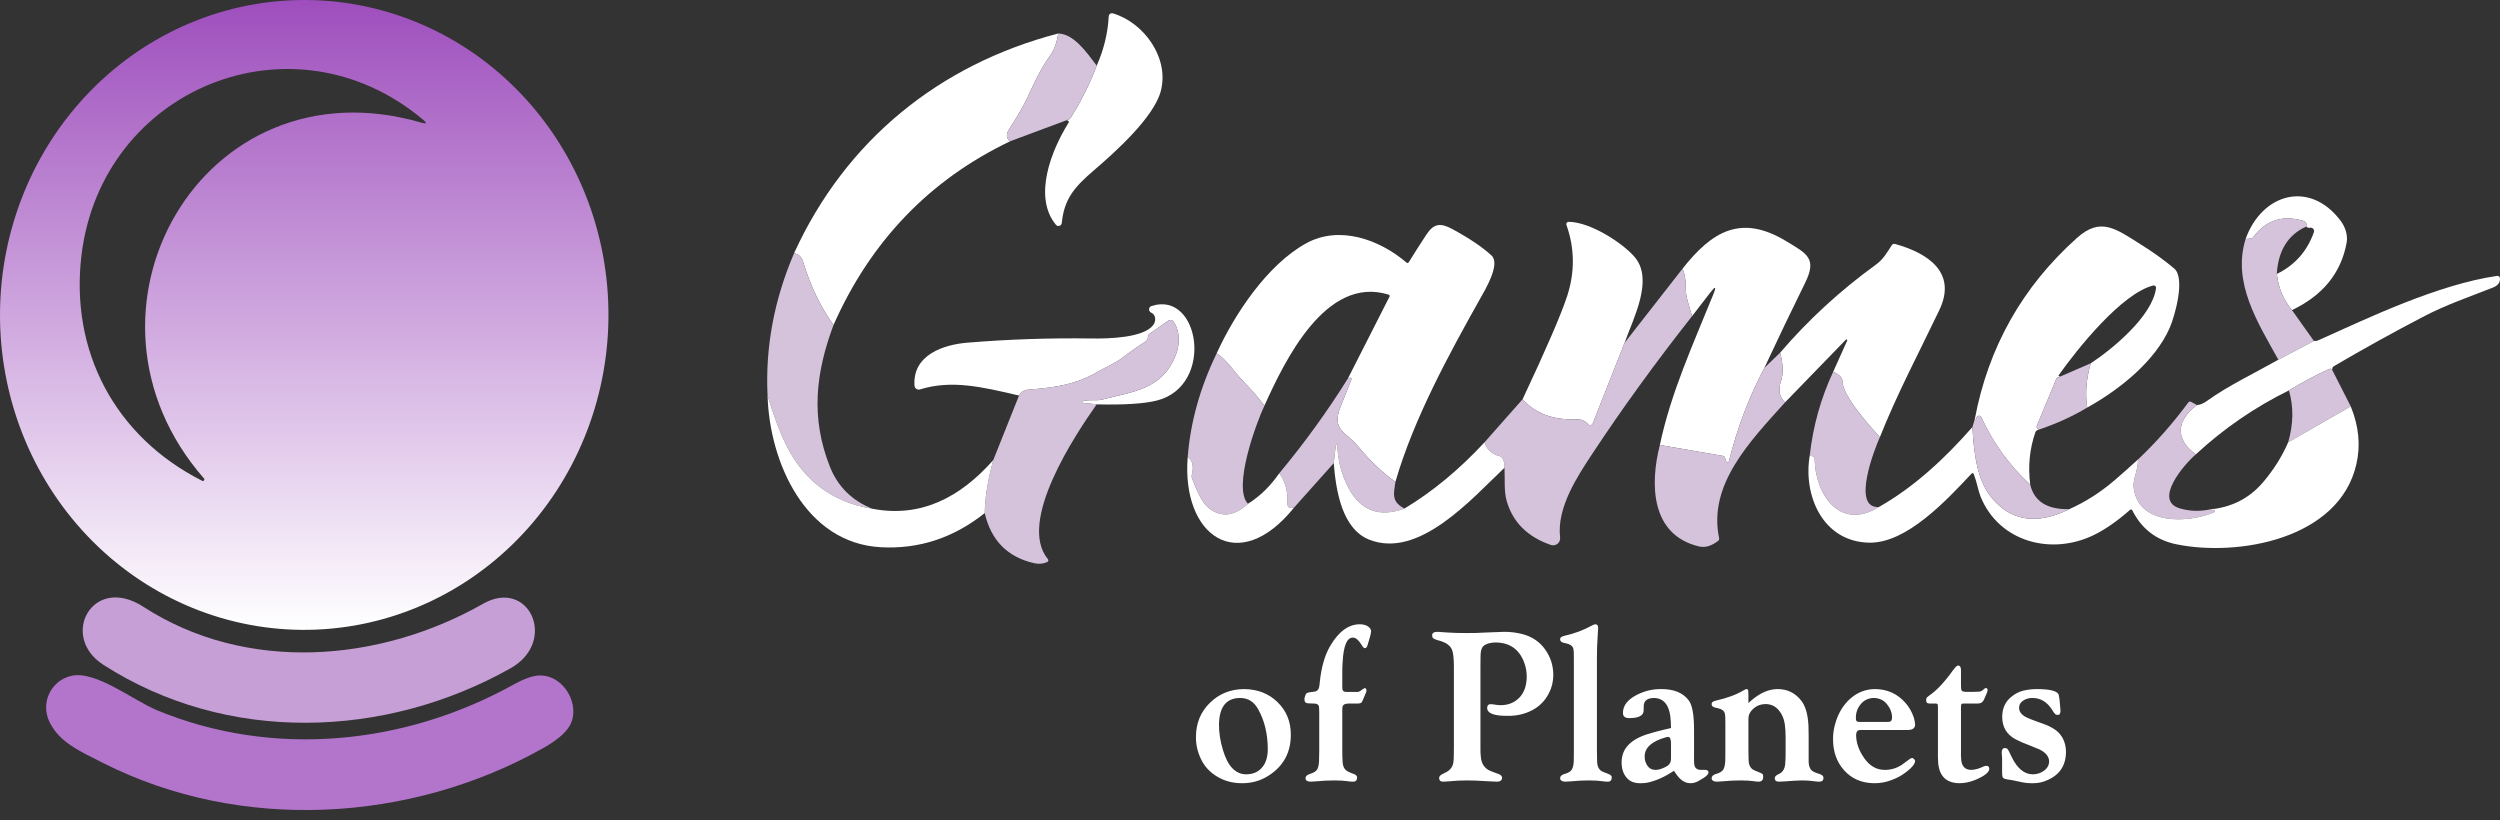
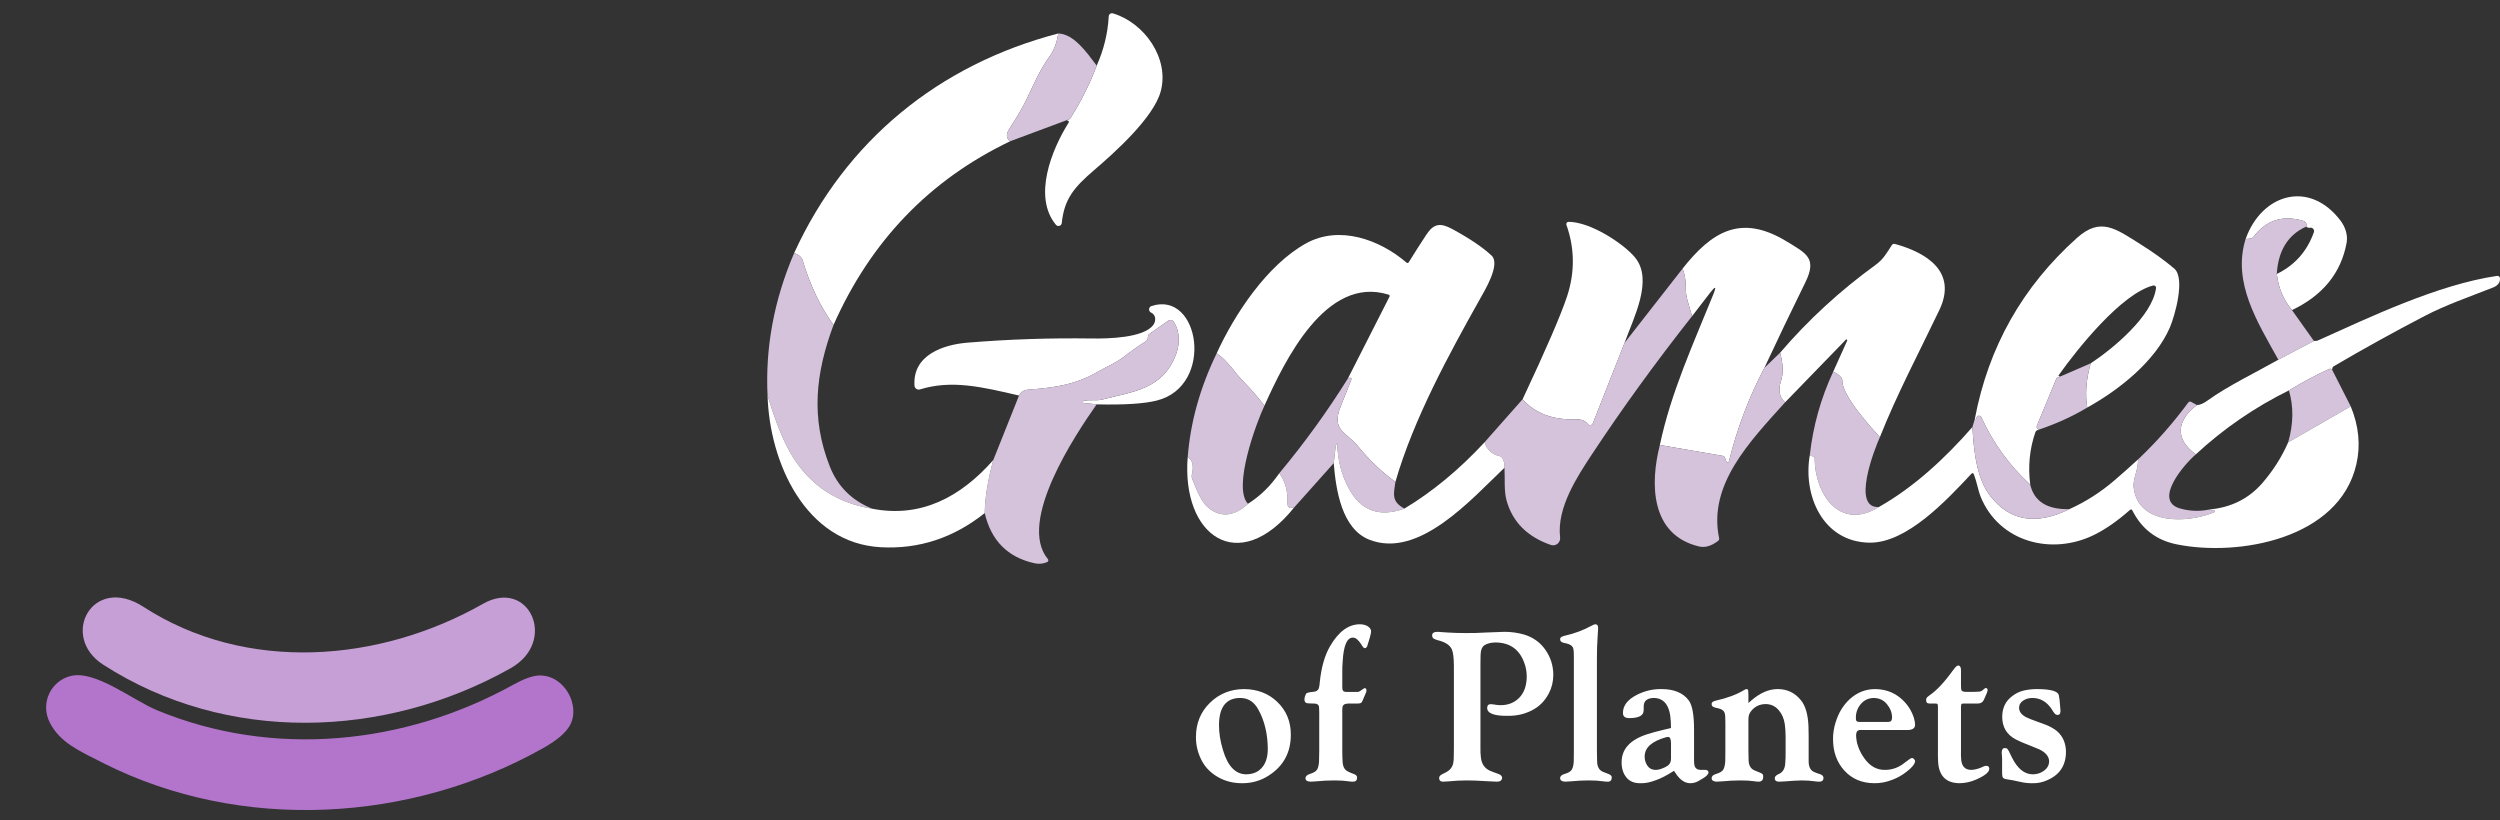
<svg xmlns="http://www.w3.org/2000/svg" width="189" height="62" viewBox="0 0 189 62" fill="none">
  <rect x="0" y="0" width="189" height="62" fill="#333333" stroke="none" />
-   <path d="M22.834 47.617C16.734 47.575 10.902 45.026 6.619 40.531C2.337 36.035 -0.043 29.963 0.001 23.648C0.022 20.522 0.639 17.43 1.815 14.55C2.991 11.669 4.703 9.056 6.855 6.86C9.006 4.664 11.553 2.928 14.352 1.751C17.151 0.574 20.146 -0.021 23.166 0.001C29.266 0.043 35.099 2.592 39.381 7.087C43.663 11.582 46.044 17.655 45.999 23.97C45.978 27.096 45.361 30.188 44.185 33.068C43.009 35.949 41.297 38.562 39.145 40.758C36.994 42.953 34.447 44.69 31.648 45.867C28.849 47.044 25.854 47.639 22.834 47.617ZM15.414 36.163C4.435 23.604 15.267 4.454 31.847 9.27C32.263 9.391 32.304 9.313 31.971 9.037C22.115 0.78 7.695 6.686 6.163 19.274C5.282 26.512 8.661 32.998 15.276 36.344C15.3 36.359 15.329 36.365 15.357 36.36C15.385 36.355 15.411 36.339 15.428 36.317C15.445 36.294 15.453 36.266 15.451 36.237C15.448 36.209 15.435 36.182 15.414 36.163Z" fill="url(#paint0_linear_991_10924)" />
  <path d="M10.846 45.877C18.622 50.912 28.716 50.084 36.521 45.644C40 43.669 42.198 48.495 38.596 50.522C29.145 55.842 17.162 56.28 7.796 50.246C4.474 48.104 6.992 43.379 10.846 45.877Z" fill="#C79FD7" />
  <path d="M11.86 53.69C20.617 57.321 30.587 56.327 38.824 51.753C39.611 51.319 40.247 51.09 40.733 51.068C42.67 50.987 43.945 53.381 43.06 54.88C42.739 55.429 42.075 55.987 41.066 56.555C31.039 62.199 18.228 62.932 7.853 57.712C5.935 56.745 4.546 56.132 3.775 54.647C3.013 53.186 3.832 51.458 5.379 51.097C7.23 50.664 10.066 52.948 11.86 53.69Z" fill="#B375CC" />
  <path d="M80.647 9.082C80.679 9.06 80.718 9.046 80.765 9.04C80.834 9.031 80.888 8.996 80.925 8.936C81.742 7.643 82.405 6.318 82.913 4.96C83.449 3.751 83.752 2.508 83.821 1.229C83.823 1.193 83.833 1.157 83.851 1.125C83.869 1.093 83.893 1.066 83.923 1.045C83.953 1.023 83.988 1.009 84.024 1.003C84.061 0.997 84.098 0.999 84.133 1.01C86.501 1.707 88.441 4.42 87.744 6.929C87.195 8.908 84.291 11.512 82.713 12.864C81.223 14.144 80.456 15.021 80.27 16.86C80.265 16.909 80.246 16.956 80.214 16.994C80.183 17.032 80.141 17.06 80.094 17.074C80.047 17.089 79.997 17.089 79.949 17.075C79.902 17.061 79.86 17.033 79.829 16.995C78.071 14.875 79.502 11.318 80.782 9.282C80.823 9.215 80.81 9.161 80.742 9.122C80.714 9.103 80.682 9.09 80.647 9.082Z" fill="white" />
  <path d="M79.999 2.532C79.908 3.213 79.687 3.794 79.339 4.276C78.664 5.215 78.228 6.179 77.694 7.329C77.375 8.012 76.912 8.817 76.305 9.745C76.04 10.148 76.06 10.46 76.364 10.681C70.275 13.596 65.825 18.226 63.013 24.571C62.029 23.201 61.256 21.587 60.694 19.729C60.602 19.429 60.382 19.231 60.036 19.133C63.933 10.613 71.004 4.88 79.999 2.532Z" fill="white" />
  <path d="M79.999 2.532C81.169 2.563 82.111 3.899 82.912 4.962C82.404 6.319 81.742 7.644 80.924 8.938C80.887 8.998 80.834 9.032 80.764 9.042C80.717 9.047 80.678 9.061 80.646 9.084L76.364 10.681C76.06 10.46 76.04 10.148 76.305 9.745C76.912 8.817 77.375 8.012 77.694 7.329C78.228 6.179 78.664 5.215 79.339 4.276C79.687 3.794 79.907 3.213 79.999 2.532Z" fill="#D5C3DC" />
  <path d="M173.274 23.444C172.627 22.666 172.244 21.755 172.126 20.711C173.48 20.055 174.414 19.003 174.93 17.556C174.945 17.512 174.948 17.465 174.939 17.42C174.93 17.374 174.909 17.332 174.878 17.297C174.847 17.263 174.807 17.237 174.763 17.223C174.718 17.21 174.671 17.208 174.626 17.219C174.568 17.232 174.463 17.208 174.311 17.148C174.446 17.162 174.455 17.067 174.339 16.864C174.292 16.783 174.217 16.723 174.128 16.696C172.569 16.235 171.314 16.639 170.363 17.91C170.301 17.989 170.221 18.032 170.121 18.04L169.77 18.065C170.999 14.623 174.623 13.58 176.963 16.707C177.294 17.151 177.514 17.773 177.404 18.355C176.986 20.634 175.609 22.331 173.274 23.444Z" fill="white" />
  <path d="M174.31 17.148C172.959 17.772 172.23 18.959 172.125 20.71C172.243 21.754 172.626 22.665 173.273 23.443L174.932 25.777L172.243 27.194C170.686 24.385 168.74 21.363 169.769 18.064L170.121 18.039C170.22 18.031 170.3 17.988 170.362 17.91C171.313 16.639 172.568 16.234 174.127 16.695C174.216 16.722 174.291 16.782 174.338 16.864C174.454 17.066 174.445 17.161 174.31 17.148Z" fill="#D5C3DC" />
  <path d="M122.816 25.923L120.417 32.005C120.403 32.041 120.38 32.072 120.349 32.096C120.319 32.12 120.283 32.136 120.245 32.142C120.207 32.147 120.169 32.143 120.133 32.129C120.098 32.115 120.067 32.091 120.044 32.061C119.841 31.804 119.531 31.683 119.113 31.698C117.405 31.76 116.069 31.257 115.106 30.189C116.896 26.381 118.019 23.781 118.475 22.389C119.069 20.574 119.051 18.777 118.421 16.998C118.412 16.972 118.409 16.945 118.413 16.917C118.417 16.89 118.427 16.864 118.443 16.842C118.458 16.819 118.479 16.801 118.503 16.789C118.528 16.776 118.554 16.77 118.581 16.77C120.24 16.773 122.74 18.418 123.603 19.459C125.023 21.171 123.477 24.062 122.816 25.923Z" fill="white" />
  <path d="M105.492 36.434C104.457 35.681 103.514 34.78 102.663 33.732C101.811 32.683 100.616 32.551 101.35 30.737C101.609 30.098 101.88 29.415 102.165 28.688C102.173 28.668 102.174 28.646 102.169 28.626C102.164 28.605 102.153 28.587 102.136 28.573C102.12 28.56 102.1 28.552 102.079 28.55C102.058 28.548 102.037 28.553 102.019 28.564C101.995 28.581 101.96 28.589 101.915 28.589L105.039 22.442C105.082 22.356 105.058 22.299 104.966 22.271C100.217 20.803 97.11 27.307 95.591 30.667C95.072 29.994 94.532 29.375 93.972 28.808C93.364 28.195 92.825 27.282 91.981 26.711C93.317 23.784 95.782 20.027 98.749 18.393C101.257 17.013 104.288 18.104 106.318 19.841C106.393 19.907 106.457 19.898 106.51 19.813C106.941 19.114 107.382 18.422 107.834 17.738C108.396 16.884 108.9 16.833 109.799 17.319C111.117 18.035 112.106 18.704 112.766 19.324C113.458 19.974 112.251 21.953 111.875 22.622C109.572 26.73 106.861 31.677 105.492 36.434Z" fill="white" />
  <path d="M157.796 30.811C157.625 29.792 157.713 28.677 158.058 27.468C159.686 26.397 162.725 23.911 162.998 21.774C163.001 21.746 162.998 21.718 162.988 21.692C162.978 21.665 162.962 21.642 162.941 21.623C162.92 21.604 162.895 21.59 162.868 21.584C162.84 21.577 162.812 21.576 162.784 21.583C160.4 22.185 157.051 26.366 155.642 28.36C155.612 28.401 155.622 28.43 155.67 28.447C155.697 28.456 155.72 28.465 155.741 28.472C155.712 28.5 155.667 28.518 155.606 28.526C155.533 28.537 155.482 28.576 155.454 28.644L153.992 32.175C153.954 32.265 153.97 32.345 154.039 32.414C154.062 32.439 154.091 32.462 154.127 32.484L154.003 32.532C153.943 32.557 153.902 32.6 153.879 32.662C153.439 33.923 153.307 35.25 153.486 36.643C151.913 35.194 150.68 33.494 149.788 31.543C149.771 31.505 149.743 31.474 149.707 31.454C149.672 31.434 149.631 31.426 149.59 31.431C149.549 31.436 149.512 31.454 149.482 31.482C149.452 31.51 149.432 31.547 149.425 31.587C149.412 31.659 149.369 31.688 149.296 31.675C150.319 26.246 152.892 21.684 157.014 17.99C158.803 16.387 159.939 17.284 161.806 18.456C162.786 19.069 163.641 19.684 164.37 20.301C165.23 21.026 164.421 23.878 164.041 24.758C162.942 27.299 160.239 29.456 157.796 30.811Z" fill="white" />
  <path d="M133.387 27.808C132.221 30.026 131.327 32.381 130.707 34.874C130.702 34.896 130.69 34.916 130.673 34.931C130.655 34.945 130.634 34.954 130.611 34.955C130.589 34.956 130.566 34.95 130.548 34.938C130.529 34.925 130.515 34.907 130.507 34.885L130.4 34.59C130.376 34.521 130.327 34.48 130.254 34.467L125.485 33.643C126.318 29.675 128.05 25.91 129.523 22.263C129.776 21.641 129.697 21.596 129.287 22.128L127.92 23.902C127.782 23.449 127.653 23.003 127.535 22.564C127.347 21.858 127.572 21.133 127.192 20.32C129.411 17.508 131.604 16.153 135.04 18.234C136.595 19.176 137.385 19.522 136.474 21.369C135.432 23.485 134.403 25.632 133.387 27.808Z" fill="white" />
  <path d="M142.118 33.052C141.435 32.299 139.259 29.914 139.279 28.784C139.28 28.692 139.249 28.602 139.191 28.534C139.038 28.346 138.837 28.203 138.59 28.103L139.65 25.747C139.655 25.734 139.656 25.719 139.652 25.705C139.648 25.691 139.639 25.679 139.627 25.671C139.615 25.663 139.601 25.66 139.586 25.661C139.572 25.663 139.559 25.669 139.548 25.68L134.954 30.415C134.515 30.034 134.412 29.495 134.645 28.798C134.83 28.239 134.808 27.528 134.577 26.664C136.709 24.178 139.115 21.965 141.795 20.025C142.386 19.598 142.633 19.128 143.024 18.529C143.049 18.492 143.084 18.463 143.126 18.447C143.168 18.432 143.214 18.43 143.257 18.442C145.622 19.097 148.006 20.523 146.615 23.439C145.082 26.647 143.418 29.776 142.118 33.052Z" fill="white" />
  <path d="M60.036 19.134C60.383 19.231 60.602 19.43 60.694 19.73C61.256 21.588 62.029 23.201 63.013 24.572C61.653 28.222 61.284 31.582 62.732 35.262C63.33 36.777 64.403 37.844 65.949 38.462C62.983 37.988 60.82 36.399 59.459 33.696C58.987 32.761 58.51 31.5 58.028 29.914C57.85 26.265 58.519 22.671 60.036 19.134Z" fill="#D5C3DC" />
  <path d="M127.192 20.32C127.572 21.132 127.347 21.858 127.535 22.564C127.653 23.002 127.782 23.448 127.92 23.902C125.15 27.417 122.638 30.881 120.385 34.294C119.243 36.024 117.677 38.389 117.944 40.632C117.955 40.722 117.942 40.812 117.908 40.895C117.875 40.979 117.82 41.052 117.75 41.108C117.68 41.165 117.597 41.203 117.509 41.218C117.42 41.234 117.329 41.227 117.244 41.198C115.467 40.585 114.352 39.466 113.898 37.843C113.693 37.118 113.783 36.187 113.738 35.36C113.76 35.122 113.709 34.886 113.586 34.652C113.537 34.562 113.464 34.505 113.366 34.483C112.785 34.346 112.407 33.997 112.23 33.437L115.104 30.189C116.068 31.258 117.403 31.761 119.111 31.699C119.529 31.684 119.839 31.805 120.042 32.062C120.065 32.092 120.096 32.115 120.132 32.13C120.167 32.144 120.206 32.148 120.244 32.142C120.282 32.137 120.317 32.121 120.348 32.097C120.378 32.073 120.401 32.042 120.416 32.006L122.814 25.924L127.192 20.32Z" fill="#D5C3DC" />
  <path d="M176.308 27.956C176.239 27.881 176.175 27.857 176.117 27.883C175.217 28.281 174.192 28.824 173.041 29.514C170.447 30.795 168.101 32.407 166.003 34.351C164.361 33.164 164.583 31.761 166.085 30.622C166.31 30.616 166.566 30.511 166.855 30.304C168.469 29.143 170.474 28.198 172.243 27.195L174.931 25.777L175.097 25.772C175.143 25.77 175.188 25.759 175.229 25.741C179.095 24.009 184.28 21.515 188.779 20.857C188.805 20.853 188.832 20.854 188.858 20.861C188.883 20.868 188.907 20.88 188.928 20.896C188.948 20.913 188.965 20.933 188.977 20.956C188.989 20.979 188.997 21.005 188.998 21.031C189.019 21.357 188.84 21.594 188.461 21.742C186.605 22.468 184.901 23.058 183.318 23.882C180.986 25.093 178.686 26.365 176.418 27.698C176.354 27.735 176.318 27.822 176.308 27.956Z" fill="white" />
  <path d="M82.91 30.57L81.948 30.468C81.927 30.469 81.906 30.462 81.889 30.447C81.873 30.433 81.864 30.413 81.863 30.391C81.862 30.369 81.869 30.348 81.883 30.332C81.898 30.316 81.918 30.306 81.94 30.305C82.404 30.198 82.888 30.316 83.315 30.209C85.691 29.602 87.912 29.428 88.908 26.788C89.211 25.975 89.2 25.058 88.745 24.341C88.722 24.306 88.693 24.275 88.658 24.252C88.624 24.228 88.585 24.211 88.543 24.203C88.502 24.195 88.46 24.195 88.418 24.204C88.377 24.213 88.338 24.23 88.303 24.254L86.9 25.241C86.817 25.297 86.778 25.375 86.782 25.474C86.787 25.624 86.729 25.738 86.608 25.815C86.036 26.178 85.483 26.567 84.949 26.982C84.355 27.44 83.723 27.687 83.082 28.058C81.324 29.076 79.868 29.293 77.697 29.462C77.401 29.484 77.181 29.631 77.039 29.903C74.21 29.242 71.941 28.702 69.554 29.439C69.507 29.454 69.457 29.457 69.409 29.45C69.36 29.443 69.314 29.424 69.274 29.396C69.234 29.369 69.2 29.332 69.176 29.289C69.152 29.246 69.138 29.198 69.135 29.149C68.983 26.827 71.334 26.051 73.145 25.905C76.273 25.648 79.41 25.543 82.556 25.59C83.79 25.607 86.428 25.548 87.175 24.586C87.415 24.279 87.398 23.799 87.026 23.633C86.977 23.61 86.936 23.574 86.908 23.528C86.88 23.482 86.867 23.428 86.87 23.374C86.873 23.32 86.892 23.269 86.925 23.226C86.958 23.183 87.003 23.152 87.055 23.135C90.702 21.937 91.84 29.161 87.471 30.277C86.522 30.521 85.002 30.618 82.91 30.57Z" fill="white" />
  <path d="M82.91 30.567C81.288 32.873 76.885 39.458 79.221 42.27C79.235 42.287 79.246 42.308 79.251 42.329C79.256 42.351 79.256 42.373 79.251 42.395C79.246 42.417 79.237 42.437 79.222 42.454C79.209 42.47 79.191 42.484 79.171 42.492C78.863 42.627 78.539 42.656 78.198 42.58C76.177 42.128 74.926 40.864 74.444 38.789C74.465 37.616 74.68 36.28 75.091 34.782L77.039 29.901C77.182 29.629 77.401 29.482 77.697 29.459C79.868 29.291 81.324 29.074 83.082 28.056C83.723 27.685 84.356 27.438 84.949 26.98C85.483 26.565 86.036 26.176 86.608 25.813C86.73 25.736 86.788 25.622 86.782 25.472C86.778 25.373 86.818 25.295 86.9 25.239L88.303 24.252C88.338 24.228 88.377 24.211 88.418 24.202C88.46 24.193 88.502 24.193 88.544 24.201C88.585 24.209 88.624 24.226 88.659 24.25C88.693 24.273 88.722 24.304 88.745 24.339C89.2 25.056 89.212 25.973 88.908 26.785C87.912 29.426 85.691 29.6 83.315 30.207C82.888 30.314 82.404 30.196 81.94 30.303C81.918 30.304 81.898 30.314 81.884 30.33C81.869 30.346 81.862 30.367 81.863 30.389C81.864 30.41 81.874 30.431 81.89 30.445C81.906 30.46 81.927 30.467 81.949 30.466L82.91 30.567Z" fill="#D5C3DC" />
  <path d="M95.592 30.668C94.996 31.916 93.16 36.859 94.347 38.088C93.364 38.992 92.424 39.135 91.526 38.518C90.801 38.023 90.461 37 90.121 36.179C90.085 36.093 90.078 36.004 90.101 35.912C90.266 35.241 90.163 34.789 89.791 34.556C89.996 31.917 90.726 29.302 91.982 26.711C92.826 27.282 93.365 28.196 93.973 28.809C94.533 29.375 95.073 29.995 95.592 30.668Z" fill="#D5C3DC" />
  <path d="M134.577 26.664C134.808 27.528 134.83 28.239 134.644 28.798C134.412 29.495 134.515 30.034 134.954 30.415C132.285 33.381 129.111 36.643 129.966 40.683C129.982 40.768 129.957 40.836 129.89 40.889C129.385 41.279 128.906 41.42 128.45 41.313C124.772 40.439 124.736 36.567 125.486 33.642L130.255 34.466C130.328 34.48 130.377 34.521 130.401 34.59L130.508 34.885C130.516 34.907 130.53 34.925 130.549 34.938C130.567 34.95 130.59 34.956 130.612 34.955C130.635 34.954 130.656 34.945 130.674 34.93C130.691 34.916 130.703 34.896 130.708 34.874C131.328 32.381 132.222 30.026 133.388 27.808L134.577 26.664Z" fill="#D5C3DC" />
  <path d="M158.058 27.467C157.713 28.676 157.626 29.791 157.796 30.811C156.685 31.476 155.462 32.034 154.127 32.484C154.091 32.461 154.062 32.438 154.04 32.413C153.97 32.344 153.954 32.264 153.992 32.174L155.454 28.643C155.482 28.575 155.533 28.536 155.606 28.524C155.668 28.517 155.713 28.499 155.741 28.471L158.058 27.467Z" fill="#D5C3DC" />
  <path d="M176.31 27.956L177.716 30.72L172.986 33.439C173.386 32.052 173.404 30.743 173.043 29.514C174.194 28.824 175.219 28.28 176.119 27.883C176.177 27.857 176.241 27.881 176.31 27.956Z" fill="#D5C3DC" />
  <path d="M138.589 28.103C138.837 28.202 139.037 28.346 139.191 28.533C139.249 28.602 139.28 28.691 139.278 28.784C139.259 29.914 141.435 32.298 142.118 33.052C141.708 33.954 139.948 38.473 142.051 38.327C139.073 40.174 137.206 37.34 137.186 34.657C137.186 34.567 137.142 34.516 137.054 34.503C136.968 34.49 136.89 34.46 136.821 34.413C137.064 32.216 137.654 30.113 138.589 28.103Z" fill="#D5C3DC" />
  <path d="M105.492 36.434C105.36 37.356 105.183 37.924 106.175 38.447C104.276 39.137 102.867 38.618 101.946 36.889C101.412 35.888 101.127 34.772 101.091 33.541C101.091 33.527 101.087 33.526 101.077 33.535C101.064 33.552 101.05 33.571 101.035 33.591C101.007 33.632 100.989 33.677 100.982 33.726L100.83 35.014L97.841 38.363C97.494 38.464 97.325 38.363 97.335 38.059C97.368 37.141 97.161 36.38 96.713 35.779C98.624 33.484 100.357 31.088 101.915 28.589C101.96 28.589 101.995 28.581 102.019 28.564C102.037 28.553 102.058 28.548 102.079 28.55C102.101 28.551 102.12 28.56 102.137 28.573C102.153 28.587 102.164 28.605 102.169 28.626C102.175 28.646 102.173 28.668 102.165 28.687C101.881 29.415 101.609 30.098 101.35 30.737C100.616 32.551 101.811 32.683 102.663 33.732C103.514 34.78 104.457 35.68 105.492 36.434Z" fill="#D5C3DC" />
  <path d="M58.028 29.913C58.51 31.498 58.987 32.759 59.459 33.694C60.821 36.398 62.984 37.986 65.949 38.461C69.605 39.172 72.608 37.597 75.09 34.783C74.68 36.28 74.464 37.616 74.444 38.789C72.093 40.664 69.478 41.525 66.599 41.371C60.891 41.07 58.175 34.963 58.028 29.913Z" fill="white" />
  <path d="M166.087 30.622C164.585 31.761 164.363 33.164 166.005 34.351C165.148 35.076 162.752 37.84 164.802 38.436C165.533 38.648 166.28 38.675 167.043 38.518C167.14 38.569 167.237 38.584 167.332 38.566C167.354 38.562 167.376 38.565 167.394 38.576C167.413 38.587 167.426 38.605 167.433 38.626C167.439 38.646 167.437 38.669 167.428 38.688C167.419 38.708 167.403 38.723 167.383 38.731C165.443 39.553 161.678 39.738 161.309 36.89C161.217 36.187 161.669 35.546 161.63 34.739C163.015 33.428 164.282 31.994 165.429 30.434C165.489 30.353 165.563 30.336 165.651 30.383L166.087 30.622Z" fill="#D5C3DC" />
  <path d="M177.715 30.72C178.328 32.212 178.47 33.673 178.14 35.101C176.841 40.767 169.195 42.102 164.542 41.149C163.022 40.838 161.911 39.987 161.21 38.596C161.159 38.499 161.094 38.486 161.013 38.56C160.078 39.386 159.178 40.012 158.314 40.438C155.094 42.021 151.121 40.983 149.726 37.53C149.561 37.117 149.442 36.411 149.226 35.866C149.181 35.748 149.115 35.735 149.029 35.827C147.137 37.845 144.134 41.071 141.325 41.026C137.804 40.969 136.294 37.463 136.82 34.412C136.89 34.459 136.967 34.489 137.054 34.502C137.142 34.515 137.186 34.567 137.186 34.657C137.205 37.339 139.072 40.173 142.05 38.326C144.721 36.819 147.097 34.595 149.113 32.286C149.22 34.047 149.409 36.186 150.517 37.567C151.996 39.406 153.973 39.713 156.449 38.489C157.677 37.936 158.816 37.208 159.866 36.304C160.447 35.806 161.035 35.284 161.629 34.738C161.668 35.545 161.215 36.186 161.308 36.889C161.677 39.738 165.442 39.552 167.382 38.731C167.402 38.723 167.418 38.707 167.427 38.688C167.436 38.668 167.438 38.646 167.431 38.625C167.425 38.605 167.411 38.587 167.393 38.576C167.374 38.565 167.352 38.561 167.331 38.565C167.236 38.584 167.139 38.568 167.042 38.517C168.684 38.362 170.016 37.694 171.04 36.513C171.857 35.566 172.506 34.541 172.986 33.439L177.715 30.72Z" fill="white" />
  <path d="M153.486 36.642C153.788 37.917 154.776 38.533 156.45 38.49C153.974 39.714 151.996 39.406 150.517 37.567C149.409 36.187 149.221 34.047 149.114 32.287L149.297 31.674C149.37 31.687 149.413 31.658 149.426 31.587C149.433 31.546 149.453 31.509 149.483 31.481C149.512 31.453 149.55 31.435 149.591 31.43C149.631 31.425 149.672 31.433 149.708 31.453C149.744 31.473 149.772 31.504 149.789 31.542C150.681 33.493 151.913 35.193 153.486 36.642Z" fill="#D5C3DC" />
  <path d="M106.176 38.447C108.298 37.172 110.317 35.502 112.232 33.437C112.409 33.997 112.787 34.346 113.368 34.483C113.466 34.505 113.539 34.561 113.588 34.651C113.711 34.886 113.762 35.122 113.74 35.36C111.248 37.722 107.275 42.28 103.521 40.801C101.441 39.982 100.994 37.055 100.831 35.014L100.982 33.726C100.99 33.677 101.008 33.632 101.036 33.591C101.051 33.571 101.065 33.552 101.078 33.535C101.087 33.526 101.092 33.527 101.092 33.541C101.128 34.772 101.413 35.888 101.947 36.889C102.867 38.618 104.277 39.137 106.176 38.447Z" fill="white" />
  <path d="M89.79 34.556C90.161 34.788 90.264 35.24 90.099 35.911C90.077 36.003 90.083 36.092 90.119 36.178C90.459 36.999 90.799 38.023 91.525 38.517C92.423 39.134 93.363 38.991 94.345 38.087C95.254 37.517 96.043 36.748 96.713 35.779C97.161 36.38 97.368 37.141 97.334 38.059C97.325 38.363 97.493 38.464 97.84 38.363C93.62 43.615 89.315 40.5 89.79 34.556Z" fill="white" />
  <path d="M90.414 55.719C90.414 54.688 90.763 53.828 91.461 53.141C92.164 52.448 93.029 52.099 94.055 52.094C95.065 52.104 95.901 52.427 96.562 53.062C97.25 53.724 97.591 54.552 97.586 55.547C97.586 56.891 97.029 57.919 95.914 58.633C95.31 59.023 94.635 59.216 93.891 59.211C93.213 59.211 92.602 59.052 92.055 58.734C91.466 58.391 91.039 57.927 90.773 57.344C90.529 56.823 90.409 56.281 90.414 55.719ZM92.156 54.781C92.151 55.401 92.253 56.047 92.461 56.719C92.82 57.927 93.404 58.534 94.211 58.539C94.758 58.534 95.177 58.339 95.469 57.953C95.724 57.62 95.849 57.164 95.844 56.586C95.833 55.456 95.594 54.471 95.125 53.633C94.807 53.05 94.346 52.76 93.742 52.766C92.701 52.776 92.172 53.448 92.156 54.781ZM101.477 56.766C101.477 57.062 101.484 57.333 101.5 57.578C101.51 57.859 101.589 58.07 101.734 58.211C101.828 58.3 102.034 58.401 102.352 58.516C102.477 58.557 102.557 58.628 102.594 58.727V58.797C102.594 59.005 102.479 59.104 102.25 59.094C102.151 59.094 102.036 59.083 101.906 59.062C101.635 59.021 101.294 59 100.883 59C100.409 59 99.945 59.023 99.492 59.07L99.086 59.094C98.831 59.089 98.701 59.003 98.695 58.836C98.695 58.69 98.802 58.583 99.016 58.516C99.307 58.427 99.495 58.312 99.578 58.172C99.662 58.026 99.708 57.812 99.719 57.531C99.729 57.276 99.734 57.018 99.734 56.758V53.859C99.729 53.594 99.721 53.44 99.711 53.398C99.669 53.253 99.542 53.182 99.328 53.188L98.875 53.172C98.698 53.156 98.612 53.06 98.617 52.883C98.612 52.8 98.628 52.716 98.664 52.633C98.701 52.523 98.727 52.461 98.742 52.445C98.784 52.378 98.956 52.331 99.258 52.305C99.518 52.294 99.672 52.182 99.719 51.969C99.745 51.87 99.763 51.745 99.773 51.594C99.888 50.453 100.151 49.534 100.562 48.836C101.203 47.742 101.951 47.195 102.805 47.195C103.003 47.195 103.182 47.234 103.344 47.312C103.552 47.427 103.656 47.568 103.656 47.734C103.651 47.833 103.62 47.984 103.562 48.188L103.391 48.758C103.349 48.914 103.284 48.995 103.195 49C103.122 49.021 103.026 48.922 102.906 48.703C102.818 48.568 102.721 48.45 102.617 48.352C102.503 48.247 102.383 48.198 102.258 48.203C101.826 48.219 101.576 48.812 101.508 49.984C101.482 50.276 101.471 50.583 101.477 50.906V51.984C101.471 52.198 101.565 52.307 101.758 52.312H102.328H102.656C102.755 52.292 102.867 52.229 102.992 52.125L103.125 52.039C103.141 52.029 103.159 52.023 103.18 52.023C103.258 52.023 103.299 52.083 103.305 52.203L103.289 52.312L103.023 52.938C102.982 53.036 102.945 53.099 102.914 53.125C102.857 53.167 102.763 53.188 102.633 53.188H101.914C101.633 53.198 101.49 53.307 101.484 53.516C101.474 53.63 101.471 53.747 101.477 53.867V56.766ZM109.914 50.32C109.909 49.727 109.859 49.323 109.766 49.109C109.635 48.797 109.315 48.57 108.805 48.43C108.706 48.409 108.615 48.38 108.531 48.344C108.354 48.292 108.268 48.198 108.273 48.062C108.253 47.87 108.385 47.771 108.672 47.766C108.812 47.771 109.078 47.789 109.469 47.82C109.865 47.846 110.318 47.859 110.828 47.859C111.297 47.865 111.784 47.852 112.289 47.82C112.992 47.789 113.474 47.771 113.734 47.766C114.234 47.766 114.716 47.831 115.18 47.961C115.872 48.159 116.419 48.542 116.82 49.109C117.221 49.677 117.424 50.31 117.43 51.008C117.43 51.518 117.318 51.987 117.094 52.414C116.802 52.982 116.38 53.409 115.828 53.695C115.276 53.982 114.672 54.122 114.016 54.117C112.958 54.133 112.43 53.932 112.43 53.516C112.435 53.323 112.531 53.229 112.719 53.234C112.797 53.24 112.872 53.247 112.945 53.258C113.112 53.294 113.284 53.312 113.461 53.312C114.06 53.307 114.544 53.099 114.914 52.688C115.242 52.318 115.411 51.812 115.422 51.172C115.422 50.786 115.359 50.43 115.234 50.102C114.865 49.091 114.143 48.581 113.07 48.57C112.716 48.575 112.438 48.643 112.234 48.773C112.036 48.898 111.935 49.159 111.93 49.555L111.922 50.289V56.531C111.917 56.802 111.927 57.036 111.953 57.234C111.995 57.729 112.221 58.073 112.633 58.266L112.992 58.406L113.297 58.516C113.469 58.583 113.557 58.68 113.562 58.805C113.542 59.003 113.406 59.099 113.156 59.094L112.336 59.055C111.789 59.018 111.318 59 110.922 59C110.438 59 109.969 59.023 109.516 59.07L109.117 59.094C108.909 59.099 108.802 59.008 108.797 58.82C108.797 58.7 108.883 58.599 109.055 58.516L109.336 58.375C109.648 58.208 109.828 57.961 109.875 57.633C109.896 57.503 109.906 57.346 109.906 57.164L109.914 56.547V50.32ZM118.984 49.742C118.99 49.393 118.974 49.154 118.938 49.023C118.885 48.831 118.701 48.7 118.383 48.633C118.263 48.617 118.169 48.591 118.102 48.555C118.003 48.518 117.951 48.443 117.945 48.328L117.961 48.242C117.987 48.175 118.086 48.117 118.258 48.07C119.013 47.904 119.716 47.641 120.367 47.281C120.466 47.224 120.552 47.195 120.625 47.195C120.76 47.206 120.826 47.302 120.82 47.484C120.82 47.547 120.807 47.755 120.781 48.109C120.745 48.615 120.727 49.172 120.727 49.781V56.766L120.742 57.578C120.753 57.969 120.896 58.224 121.172 58.344L121.609 58.516C121.75 58.578 121.828 58.646 121.844 58.719V58.789C121.844 59.003 121.734 59.104 121.516 59.094C121.411 59.094 121.292 59.083 121.156 59.062C120.875 59.021 120.531 59 120.125 59C119.677 59 119.216 59.023 118.742 59.07L118.32 59.094C118.076 59.083 117.951 58.995 117.945 58.828C117.945 58.688 118.052 58.583 118.266 58.516C118.557 58.438 118.745 58.325 118.828 58.18C118.917 58.034 118.966 57.815 118.977 57.523C118.982 57.315 118.984 57.06 118.984 56.758V49.742ZM126.312 54.555C126.26 53.367 125.828 52.771 125.016 52.766C124.531 52.781 124.281 52.979 124.266 53.359L124.258 53.742C124.237 54.102 123.88 54.284 123.188 54.289C122.859 54.294 122.695 54.167 122.695 53.906C122.69 53.344 123.049 52.88 123.773 52.516C124.352 52.229 124.953 52.089 125.578 52.094C126.542 52.089 127.24 52.375 127.672 52.953C127.943 53.318 128.076 54.075 128.07 55.227V57.227C128.065 57.388 128.068 57.534 128.078 57.664C128.083 58.018 128.245 58.198 128.562 58.203H128.688H128.961C129.091 58.224 129.159 58.289 129.164 58.398C129.159 58.513 129.044 58.646 128.82 58.797L128.375 59.062C128.188 59.161 127.992 59.211 127.789 59.211C127.383 59.211 127.018 58.969 126.695 58.484L126.555 58.273L126.117 58.539C125.721 58.773 125.315 58.953 124.898 59.078C124.612 59.172 124.323 59.216 124.031 59.211C123.562 59.221 123.206 59.078 122.961 58.781C122.716 58.484 122.594 58.107 122.594 57.648C122.583 56.633 123.237 55.917 124.555 55.5C124.883 55.396 125.297 55.284 125.797 55.164L126.328 55.039L126.312 54.555ZM126.328 56.18C126.323 55.878 126.255 55.721 126.125 55.711L125.984 55.727C124.885 56.029 124.336 56.516 124.336 57.188C124.331 57.438 124.398 57.669 124.539 57.883C124.685 58.096 124.888 58.203 125.148 58.203C125.305 58.208 125.484 58.169 125.688 58.086C125.818 58.039 125.945 57.974 126.07 57.891C126.242 57.776 126.328 57.599 126.328 57.359V56.18ZM132.383 52.969C133.055 52.385 133.724 52.094 134.391 52.094C135.115 52.094 135.703 52.378 136.156 52.945C136.49 53.357 136.677 53.995 136.719 54.859C136.729 55.141 136.734 55.398 136.734 55.633V56.797V57.578C136.74 58 136.888 58.266 137.18 58.375C137.263 58.417 137.391 58.464 137.562 58.516C137.719 58.562 137.815 58.641 137.852 58.75V58.82C137.852 59.003 137.745 59.094 137.531 59.094C137.427 59.094 137.305 59.083 137.164 59.062C136.872 59.021 136.555 59 136.211 59C135.883 59.005 135.469 59.029 134.969 59.07L134.523 59.094C134.294 59.099 134.177 59.016 134.172 58.844C134.161 58.719 134.263 58.609 134.477 58.516C134.763 58.396 134.924 58.143 134.961 57.758C134.987 57.471 134.997 57.148 134.992 56.789V55.703C134.992 55.365 134.971 55.044 134.93 54.742C134.872 54.336 134.724 53.99 134.484 53.703C134.224 53.391 133.891 53.232 133.484 53.227C133.016 53.232 132.641 53.419 132.359 53.789C132.234 53.95 132.174 54.154 132.18 54.398V56.664L132.195 57.477C132.201 57.758 132.281 57.971 132.438 58.117C132.521 58.195 132.729 58.294 133.062 58.414C133.151 58.456 133.214 58.49 133.25 58.516C133.286 58.568 133.302 58.643 133.297 58.742C133.297 58.971 133.182 59.089 132.953 59.094C132.849 59.094 132.734 59.083 132.609 59.062C132.344 59.021 132.008 59 131.602 59C131.143 59 130.674 59.023 130.195 59.07L129.773 59.094C129.529 59.083 129.404 58.997 129.398 58.836C129.398 58.69 129.505 58.583 129.719 58.516C130.01 58.432 130.198 58.32 130.281 58.18C130.365 58.039 130.414 57.823 130.43 57.531C130.435 57.328 130.438 57.07 130.438 56.758V54.648C130.443 54.294 130.427 54.055 130.391 53.93C130.344 53.732 130.159 53.599 129.836 53.531C129.716 53.516 129.622 53.49 129.555 53.453C129.456 53.417 129.404 53.341 129.398 53.227L129.414 53.141C129.445 53.068 129.544 53.01 129.711 52.969C130.591 52.771 131.307 52.503 131.859 52.164C131.932 52.122 131.992 52.099 132.039 52.094C132.07 52.094 132.099 52.104 132.125 52.125L132.164 52.188C132.169 52.229 132.174 52.346 132.18 52.539V53.148L132.383 52.969ZM140.961 55.188H140.625C140.427 55.193 140.326 55.323 140.32 55.578C140.331 56.172 140.536 56.753 140.938 57.32C141.359 57.919 141.883 58.214 142.508 58.203C142.971 58.203 143.398 58.073 143.789 57.812L144.352 57.398C144.43 57.336 144.497 57.305 144.555 57.305C144.596 57.3 144.643 57.325 144.695 57.383C144.753 57.435 144.781 57.484 144.781 57.531C144.771 57.755 144.552 58.029 144.125 58.352C143.792 58.612 143.435 58.812 143.055 58.953C142.607 59.13 142.156 59.216 141.703 59.211C140.76 59.206 140 58.883 139.422 58.242C138.859 57.617 138.578 56.831 138.578 55.883C138.573 55.461 138.638 55.036 138.773 54.609C138.992 53.891 139.352 53.302 139.852 52.844C140.409 52.344 141.047 52.094 141.766 52.094C142.688 52.104 143.451 52.453 144.055 53.141C144.331 53.453 144.539 53.818 144.68 54.234C144.742 54.432 144.776 54.617 144.781 54.789C144.781 55.07 144.562 55.203 144.125 55.188H140.961ZM142.531 54.578C142.719 54.583 142.839 54.575 142.891 54.555C142.99 54.518 143.039 54.411 143.039 54.234C143.039 53.88 142.906 53.542 142.641 53.219C142.396 52.927 142.07 52.776 141.664 52.766C141.247 52.776 140.914 52.935 140.664 53.242C140.414 53.55 140.294 53.901 140.305 54.297C140.289 54.495 140.383 54.589 140.586 54.578H140.828H142.531ZM146.508 53.422L146.492 53.258L146.453 53.211L146.383 53.188H145.891C145.703 53.193 145.612 53.109 145.617 52.938C145.612 52.839 145.643 52.758 145.711 52.695L145.859 52.578C146.406 52.208 147 51.575 147.641 50.68C147.76 50.508 147.867 50.393 147.961 50.336L148.055 50.312C148.19 50.333 148.255 50.456 148.25 50.68V51.805C148.25 51.992 148.26 52.115 148.281 52.172C148.318 52.255 148.424 52.3 148.602 52.305H149.18L149.609 52.289C149.724 52.284 149.826 52.24 149.914 52.156C150.013 52.068 150.083 52.018 150.125 52.008L150.211 52.039C150.242 52.075 150.26 52.115 150.266 52.156C150.26 52.224 150.24 52.305 150.203 52.398L149.977 52.914C149.888 53.102 149.729 53.193 149.5 53.188H148.516C148.448 53.182 148.385 53.188 148.328 53.203L148.281 53.227L148.25 53.391V56.812C148.245 57.031 148.247 57.2 148.258 57.32C148.279 57.904 148.531 58.198 149.016 58.203C149.234 58.198 149.464 58.148 149.703 58.055L149.961 57.945C150.029 57.914 150.089 57.898 150.141 57.898C150.307 57.888 150.391 57.966 150.391 58.133C150.375 58.383 150.047 58.648 149.406 58.93C148.995 59.112 148.573 59.206 148.141 59.211C147.078 59.2 146.536 58.612 146.516 57.445C146.505 57.242 146.503 57.031 146.508 56.812V53.422ZM151.328 56.875C151.339 56.651 151.422 56.544 151.578 56.555C151.667 56.555 151.734 56.583 151.781 56.641L151.875 56.797L152.094 57.25C152.516 58.104 153.042 58.534 153.672 58.539C153.979 58.539 154.253 58.456 154.492 58.289C154.768 58.102 154.909 57.857 154.914 57.555C154.904 57.185 154.654 56.883 154.164 56.648C153.93 56.55 153.674 56.445 153.398 56.336C152.997 56.185 152.661 56.039 152.391 55.898C151.708 55.539 151.367 54.969 151.367 54.188C151.372 53.531 151.612 53.021 152.086 52.656C152.357 52.438 152.651 52.289 152.969 52.211C153.292 52.133 153.641 52.094 154.016 52.094C155.042 52.099 155.586 52.255 155.648 52.562C155.669 52.661 155.688 52.776 155.703 52.906L155.773 53.727C155.768 53.898 155.729 54 155.656 54.031L155.57 54.047C155.461 54.052 155.375 54.008 155.312 53.914C155.266 53.867 155.206 53.779 155.133 53.648C154.753 53.06 154.258 52.766 153.648 52.766C153.398 52.766 153.177 52.825 152.984 52.945C152.76 53.081 152.646 53.268 152.641 53.508C152.646 53.81 152.833 54.052 153.203 54.234C153.38 54.318 153.586 54.401 153.82 54.484C154.174 54.609 154.466 54.716 154.695 54.805C155.008 54.935 155.273 55.086 155.492 55.258C155.951 55.654 156.182 56.182 156.188 56.844C156.182 57.875 155.703 58.591 154.75 58.992C154.411 59.143 154.06 59.216 153.695 59.211C153.367 59.216 153.057 59.185 152.766 59.117L152.141 58.984C152 58.958 151.872 58.938 151.758 58.922C151.544 58.896 151.422 58.833 151.391 58.734C151.365 58.635 151.354 58.487 151.359 58.289V57.352L151.328 56.875Z" fill="white" />
  <defs>
    <linearGradient id="paint0_linear_991_10924" x1="23" y1="0" x2="23" y2="47.618" gradientUnits="userSpaceOnUse">
      <stop stop-color="#9E4EBD" />
      <stop offset="1" stop-color="white" />
    </linearGradient>
  </defs>
</svg>